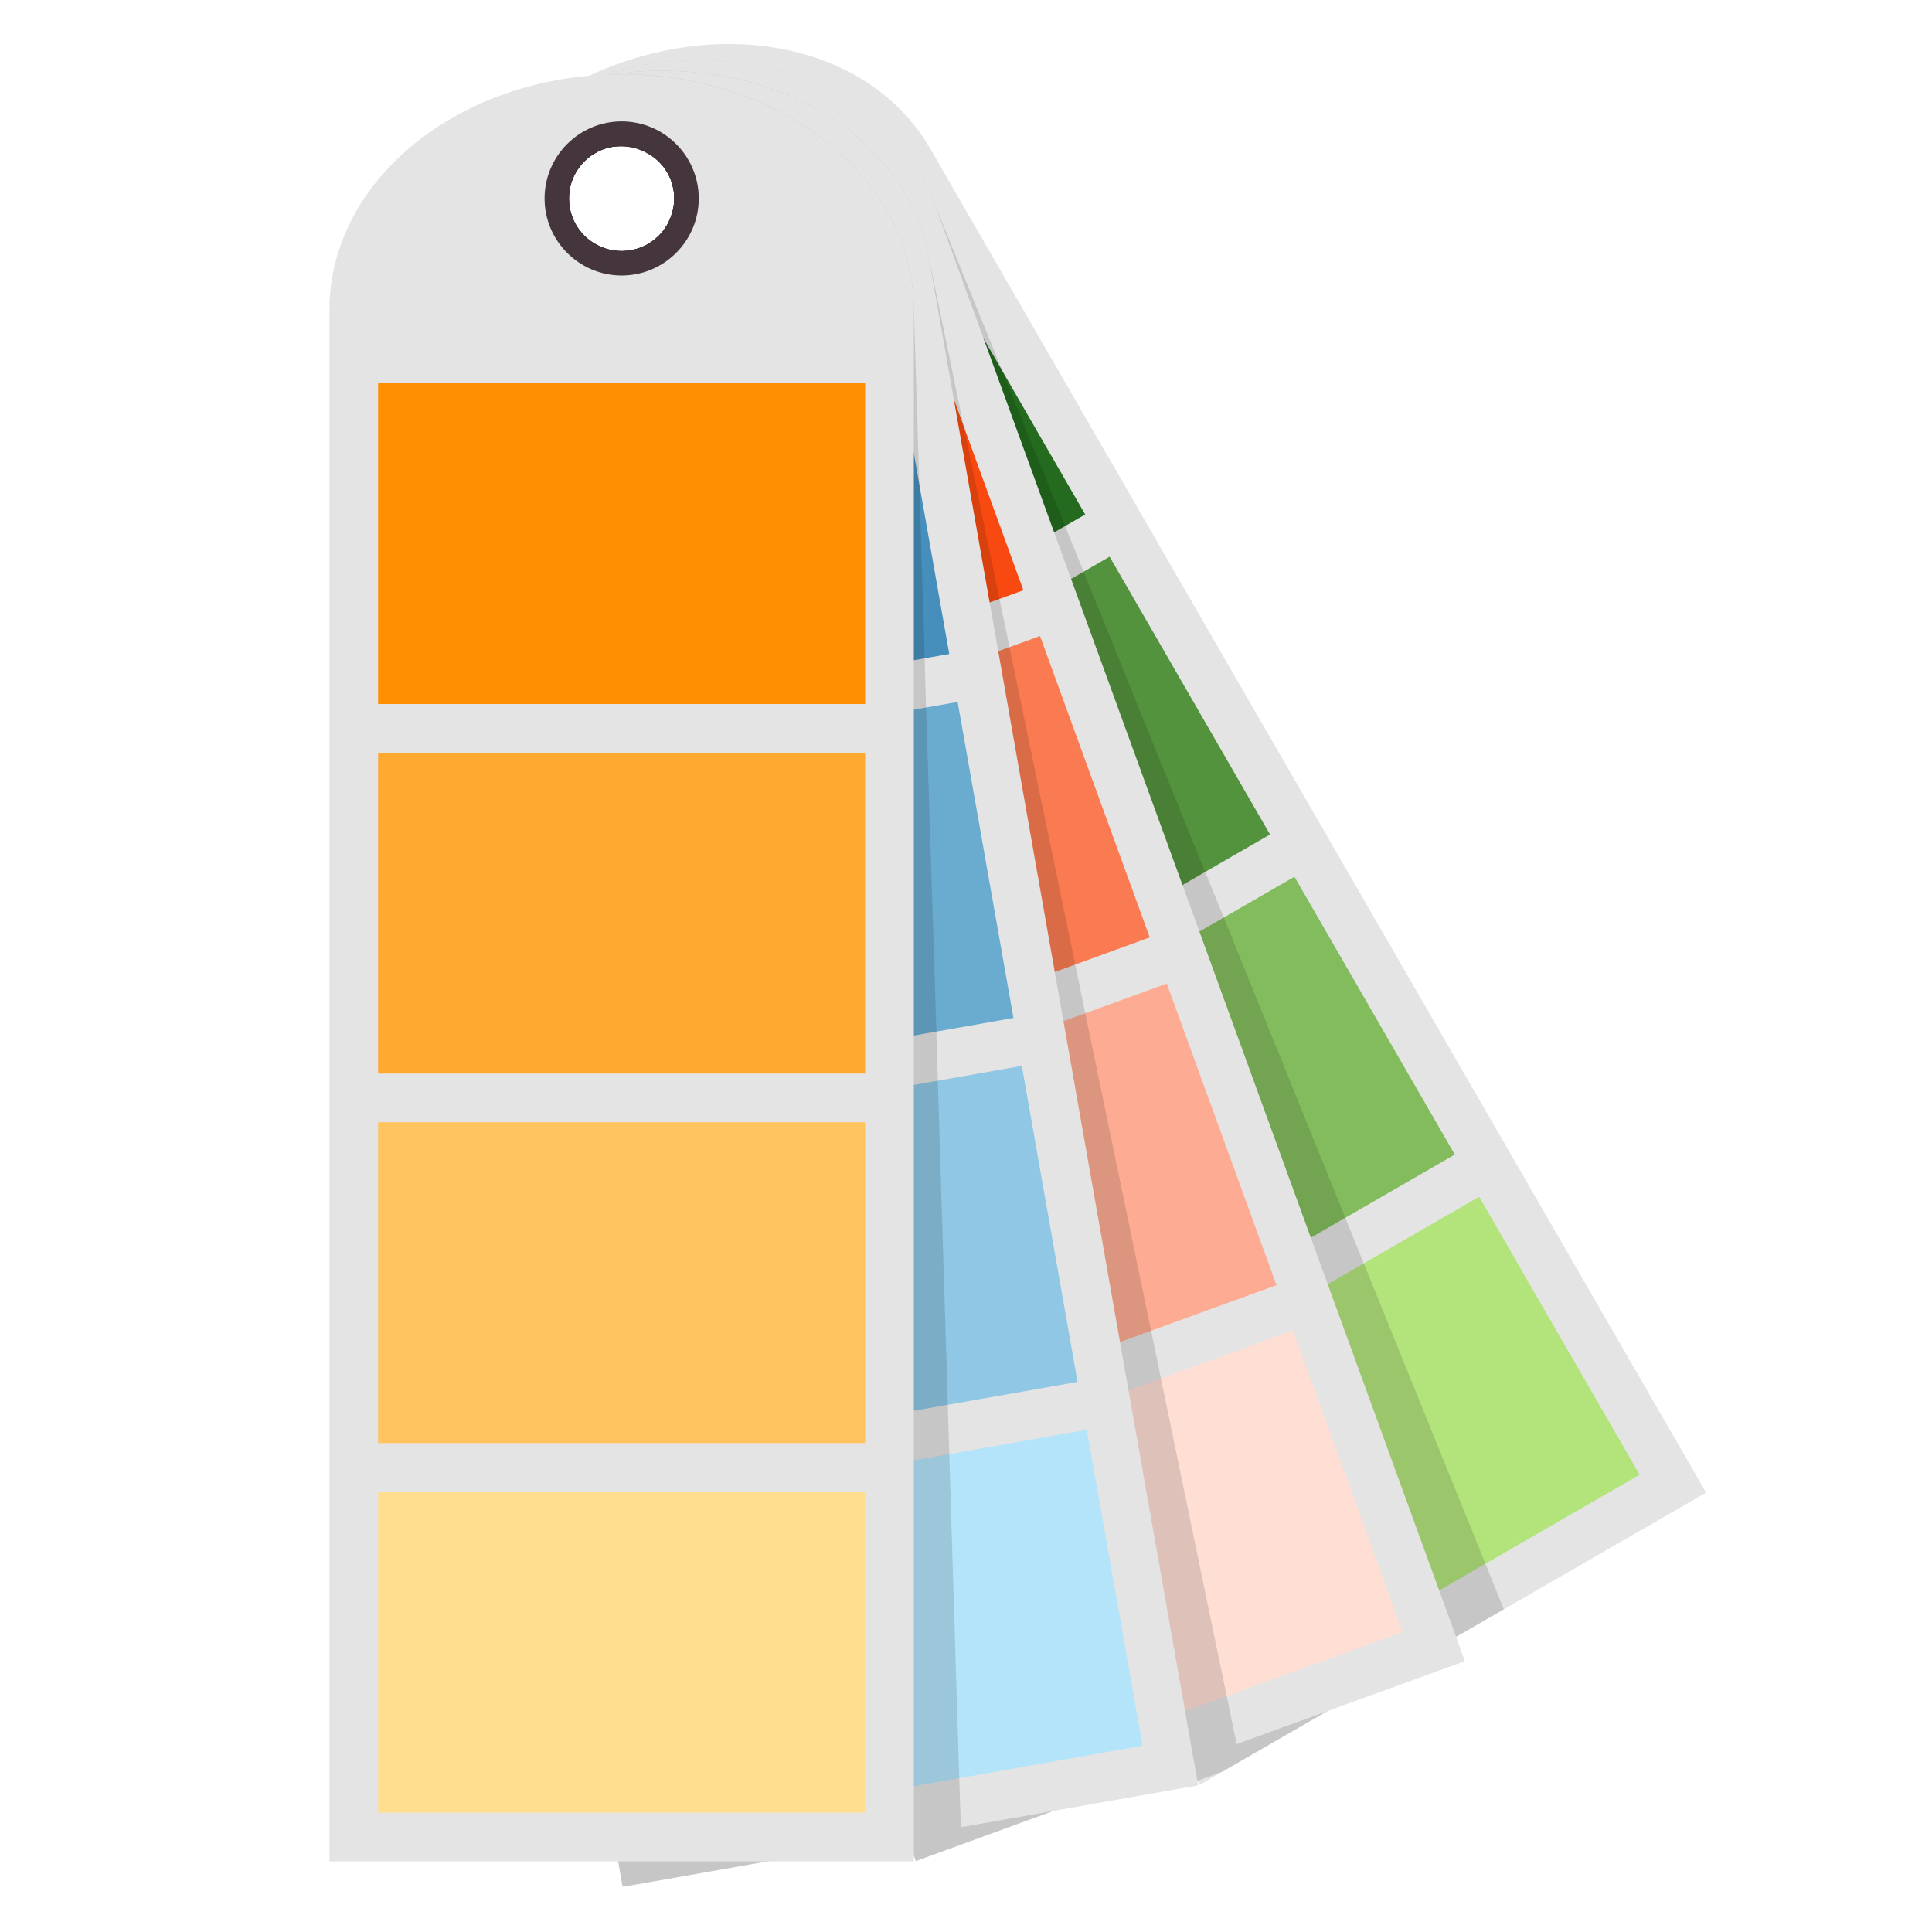
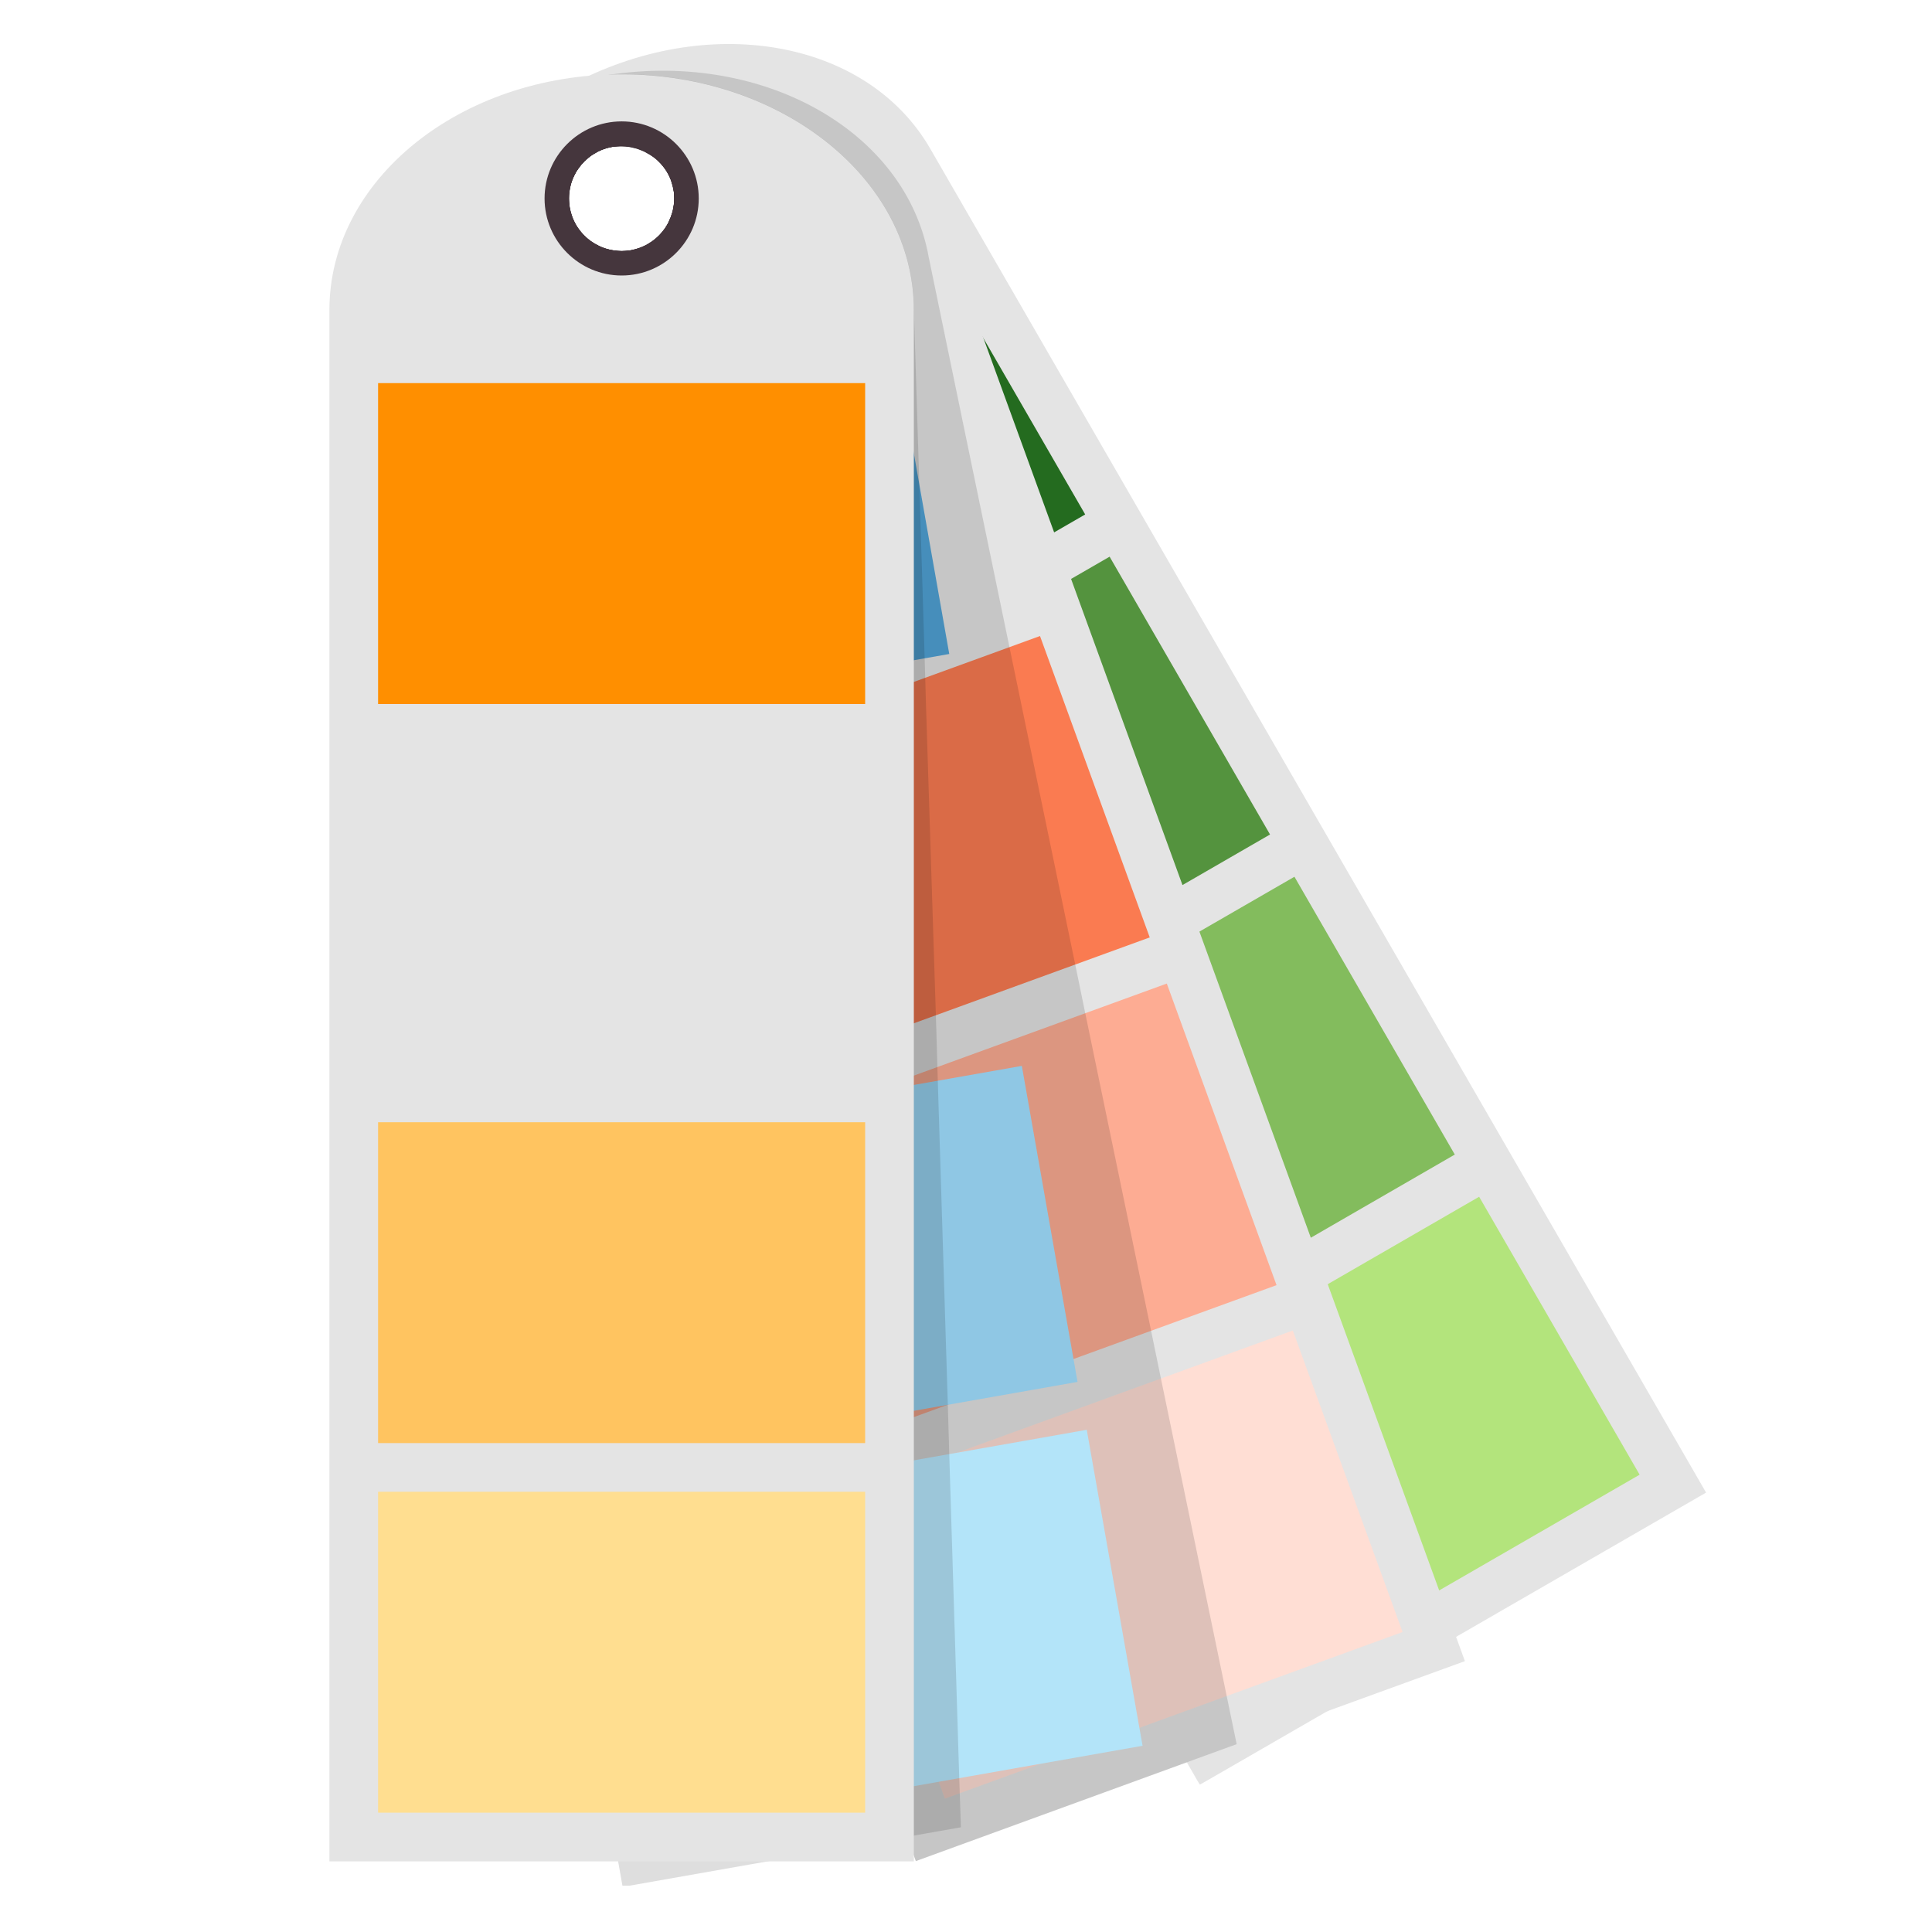
<svg xmlns="http://www.w3.org/2000/svg" id="Слой_2" x="0px" y="0px" viewBox="0 0 300 300" style="enable-background:new 0 0 300 300;" xml:space="preserve">
  <style type="text/css"> .st0{fill:#E4E4E4;} .st1{fill:#45363D;} .st2{fill:#246B1F;} .st3{fill:#54933E;} .st4{fill:#83BC5D;} .st5{fill:#B3E47C;} .st6{opacity:0.13;} .st7{fill:#F84910;} .st8{fill:#FA7B51;} .st9{fill:#FDAC93;} .st10{fill:#FFDED4;} .st11{fill:#468EBB;} .st12{fill:#6AABD0;} .st13{fill:#8FC7E4;} .st14{fill:#B3E4F9;} .st15{fill:#FF8F00;} .st16{fill:#FFA930;} .st17{fill:#FFC460;} .st18{fill:#FFDE90;} </style>
  <g>
    <g>
      <g>
        <path class="st0" d="M264.92,231.77L144.48,23.14C134.62,6,109.73,1.77,88.32,13.34c-0.49,0.27-0.95,0.54-1.44,0.79 C65.17,26.66,55.8,51.01,65.89,68.52l120.05,207.99l0.38,0.61l3.55-2.04l43.65-25.19L264.92,231.77z M101.56,39.56 c-4.8,2.75-10.97,1.12-13.77-3.71c-2.77-4.81-1.13-10.96,3.71-13.76c4.79-2.77,10.97-1.14,13.77,3.7 C108.02,30.59,106.41,36.76,101.56,39.56z" />
        <path class="st1" d="M106.9,24.84c-2.13-3.71-6.13-5.98-10.37-5.98c-2.07,0-4.15,0.53-5.97,1.59c-2.76,1.6-4.76,4.2-5.6,7.26 c-0.83,3.11-0.37,6.31,1.21,9.07c2.13,3.71,6.09,5.98,10.36,5.98c2.09,0,4.16-0.52,5.98-1.58c2.76-1.59,4.76-4.16,5.6-7.27 C108.9,30.82,108.49,27.6,106.9,24.84z M104.63,31.88c-0.05,0.18-0.05,0.41-0.12,0.6c0,0.15-0.04,0.3-0.08,0.46 c-0.04,0.11-0.07,0.23-0.11,0.3c-0.2,0.68-0.49,1.32-0.87,1.93c-0.08,0.15-0.18,0.27-0.26,0.42l-0.45,0.56 c-0.14,0.15-0.26,0.3-0.41,0.46c-0.23,0.22-0.45,0.42-0.72,0.6c-0.42,0.34-0.83,0.64-1.33,0.87c-0.3,0.15-0.6,0.3-0.95,0.41 c-0.38,0.11-0.75,0.23-1.14,0.31c-0.15,0.03-0.29,0.07-0.49,0.1c-0.38,0.04-0.8,0.08-1.18,0.08c-0.41,0-0.86-0.04-1.29-0.11 c-0.33-0.04-0.67-0.11-1.02-0.23c-0.18-0.03-0.4-0.11-0.6-0.22c-0.31-0.08-0.57-0.19-0.83-0.38c-0.34-0.11-0.64-0.3-0.95-0.53 c-0.33-0.22-0.64-0.48-0.95-0.79c-0.3-0.26-0.56-0.57-0.83-0.91c-0.22-0.3-0.45-0.6-0.64-0.9c-0.03-0.03-0.03-0.07-0.03-0.1 c-0.24-0.38-0.42-0.79-0.54-1.17c-0.15-0.38-0.26-0.76-0.3-1.14c-0.08-0.19-0.11-0.38-0.11-0.57c-0.04-0.03-0.04-0.06,0-0.11 c-0.15-1.02-0.08-2.08,0.19-3.11c0.11-0.46,0.26-0.87,0.49-1.32v-0.04c0.22-0.49,0.5-0.94,0.84-1.36 c0.19-0.27,0.38-0.54,0.68-0.76c0.03-0.11,0.12-0.19,0.23-0.26c0.07-0.12,0.15-0.2,0.26-0.27c0.68-0.6,1.47-1.09,2.35-1.44 c0.07-0.03,0.19-0.08,0.25-0.11c0.12-0.04,0.27-0.08,0.38-0.12c0.16-0.07,0.34-0.11,0.49-0.11c0.3-0.07,0.6-0.15,0.91-0.15 c0.98-0.1,2.04-0.04,2.98,0.23c0.38,0.07,0.72,0.19,1.05,0.34c0.35,0.12,0.65,0.27,0.95,0.46c0.31,0.15,0.61,0.34,0.91,0.56 c0.3,0.2,0.57,0.42,0.83,0.69c0.53,0.49,0.99,1.06,1.37,1.7c0.07,0.12,0.11,0.23,0.19,0.34c0.15,0.3,0.3,0.61,0.42,0.95 c0.11,0.38,0.22,0.76,0.3,1.13c0.05,0.15,0.07,0.31,0.12,0.49C104.73,30.4,104.73,31.12,104.63,31.88z" />
      </g>
      <g>
        <rect x="85.5" y="52.31" transform="matrix(0.866 -0.5 0.5 0.866 -22.088 71.999)" class="st2" width="75.62" height="49.82" />
        <polygon class="st3" points="106.81,124.26 172.3,86.44 197.21,129.58 131.72,167.4 " />
        <polygon class="st4" points="135.5,173.95 201,136.14 225.9,179.28 160.42,217.1 " />
        <polygon class="st5" points="164.2,223.65 229.68,185.83 254.6,228.99 189.11,266.8 " />
      </g>
    </g>
-     <path class="st6" d="M233.52,249.89l-2.87-7.08v-0.03l-18.88-46.6l-2.87-7.07l-18.87-46.64l-2.89-7.07l-18.87-46.63l-2.87-7.07 v-0.04l-9.79-24.1v-0.04l-10.52-25.94c-6.92-18.99-31.61-27.45-55.14-18.87c-0.56,0.19-1.1,0.4-1.63,0.63 c-0.49,0.27-0.95,0.54-1.44,0.79C65.17,26.66,55.8,51.01,65.89,68.52l120.05,207.99l3.93-1.44L233.52,249.89z M103.79,27.07 c0.15,0.3,0.3,0.61,0.42,0.95c0.15,0.38,0.22,0.76,0.3,1.13c0.05,0.15,0.07,0.31,0.12,0.49c0.1,0.76,0.1,1.47,0,2.24 c-0.05,0.18-0.05,0.41-0.12,0.6c-0.04,0.27-0.11,0.52-0.19,0.75c-0.2,0.68-0.49,1.32-0.87,1.93c-0.08,0.15-0.18,0.27-0.26,0.42 l-0.45,0.56c-0.14,0.15-0.26,0.3-0.41,0.46c-0.23,0.22-0.45,0.42-0.72,0.6c-0.42,0.34-0.83,0.64-1.33,0.87 c-0.3,0.15-0.6,0.3-0.95,0.41c-0.38,0.15-0.75,0.23-1.14,0.31c-0.15,0.03-0.29,0.07-0.49,0.1c-0.38,0.04-0.8,0.08-1.18,0.08 c-0.41,0-0.86-0.04-1.29-0.11c-0.33-0.04-0.67-0.11-1.02-0.23c-0.18-0.03-0.4-0.11-0.6-0.22c-0.31-0.08-0.57-0.19-0.83-0.38 c-0.34-0.15-0.64-0.34-0.95-0.53c-0.33-0.22-0.64-0.48-0.95-0.79c-0.3-0.26-0.56-0.57-0.83-0.91c-0.22-0.33-0.45-0.64-0.67-1.01 c-0.19-0.38-0.38-0.76-0.54-1.17c-0.15-0.38-0.26-0.76-0.3-1.14c-0.08-0.19-0.11-0.38-0.11-0.57c-0.04-0.03-0.04-0.06,0-0.11 c-0.15-1.02-0.08-2.08,0.19-3.11c0.11-0.46,0.26-0.87,0.49-1.32v-0.04c0.22-0.49,0.5-0.94,0.84-1.36c0.19-0.27,0.38-0.54,0.68-0.76 c0.08-0.11,0.16-0.22,0.23-0.26c0.07-0.12,0.15-0.2,0.26-0.27c0.68-0.6,1.47-1.09,2.35-1.44c0.07-0.03,0.19-0.08,0.25-0.11 c0.12-0.04,0.27-0.08,0.38-0.12c0.16-0.07,0.34-0.11,0.49-0.11c0.3-0.07,0.6-0.15,0.91-0.15c1.01-0.15,2.04-0.07,2.98,0.23 c0.38,0.07,0.72,0.19,1.05,0.34c0.35,0.12,0.65,0.27,0.95,0.46c0.31,0.15,0.61,0.34,0.91,0.56c0.3,0.2,0.57,0.42,0.83,0.69 c0.53,0.49,0.99,1.06,1.37,1.7C103.67,26.85,103.72,26.96,103.79,27.07z" />
    <g>
      <g>
        <path class="st0" d="M227.47,257.94L145.09,31.57c-6.77-18.57-30.52-27.08-53.56-19.41c-0.52,0.16-1.05,0.34-1.58,0.54 C66.38,21.28,52.89,43.64,59.8,62.62l82.41,226.37l49.81-18.16L227.47,257.94z M93.09,21.36c5.22-1.94,11,0.79,12.9,6.01 c1.92,5.22-0.8,11.01-6.02,12.9c-5.22,1.93-11-0.8-12.9-6.02C85.15,29.04,87.86,23.25,93.09,21.36z" />
        <path class="st1" d="M107.77,26.73c-1.71-4.73-6.24-7.87-11.24-7.87c-1.4,0-2.76,0.23-4.08,0.71c-3.03,1.1-5.41,3.29-6.77,6.18 c-1.32,2.91-1.48,6.15-0.38,9.15c1.7,4.73,6.24,7.87,11.23,7.87c1.4,0,2.77-0.22,4.08-0.72 C106.81,39.83,110.03,32.94,107.77,26.73z M104.7,30.82c0,0.45-0.04,0.9-0.13,1.35c-0.03,0.38-0.15,0.79-0.3,1.14 c-0.07,0.31-0.19,0.57-0.34,0.84c-0.08,0.33-0.27,0.64-0.46,0.94c-0.18,0.34-0.42,0.64-0.68,0.94c-0.26,0.34-0.6,0.68-0.93,0.95 c0,0-0.04,0.07-0.08,0.07c-0.26,0.22-0.53,0.45-0.83,0.61c-0.27,0.19-0.54,0.37-0.84,0.49c-0.27,0.12-0.52,0.23-0.8,0.34 c-0.45,0.15-0.9,0.31-1.36,0.38c-0.49,0.08-0.99,0.11-1.45,0.11c-0.41,0-0.86-0.04-1.29-0.11c-0.3-0.04-0.6-0.11-0.91-0.2 c-0.15-0.04-0.3-0.07-0.41-0.11c-0.34-0.11-0.67-0.26-1.03-0.45c-0.3-0.15-0.6-0.31-0.91-0.54c-0.1-0.03-0.22-0.11-0.3-0.19 c-0.31-0.22-0.57-0.41-0.8-0.68c-0.26-0.26-0.52-0.52-0.79-0.83c-0.83-1.02-1.39-2.27-1.62-3.62V32.1c-0.19-0.9-0.19-1.81,0-2.72 c0.04-0.38,0.15-0.79,0.31-1.17c0.03-0.07,0.03-0.15,0.07-0.22c0.08-0.2,0.16-0.42,0.27-0.61c0.03-0.11,0.12-0.22,0.19-0.3 c0.09-0.27,0.22-0.53,0.43-0.76c0.11-0.19,0.22-0.37,0.42-0.56c0.06-0.15,0.19-0.27,0.33-0.38c0.19-0.3,0.45-0.57,0.76-0.75 c0.35-0.34,0.72-0.61,1.14-0.83c0.42-0.27,0.87-0.5,1.36-0.64c0.61-0.22,1.23-0.36,1.87-0.42c0.06,0,0.12,0,0.19-0.01 c0.6-0.04,1.2-0.04,1.8,0.04c0,0,0.01,0,0.04,0c1.26,0.19,2.47,0.66,3.53,1.37c0.69,0.46,1.29,1.03,1.81,1.7 c0.83,1.02,1.4,2.23,1.62,3.55C104.67,29.87,104.7,30.36,104.7,30.82z" />
      </g>
      <g>
-         <polygon class="st7" points="70.8,70.69 141.87,44.83 158.91,91.65 87.85,117.51 " />
        <polygon class="st8" points="90.42,124.62 161.49,98.76 178.53,145.56 107.47,171.43 " />
        <rect x="116.29" y="164.11" transform="matrix(0.94 -0.342 0.342 0.94 -55.349 64.099)" class="st9" width="75.63" height="49.82" />
        <polygon class="st10" points="129.68,232.47 200.75,206.6 217.79,253.42 146.72,279.29 " />
      </g>
    </g>
    <path class="st6" d="M192.03,270.83l-1.55-7.48l-10.21-49.29l-1.54-7.48l-10.22-49.29l-1.55-7.53l-10.21-49.27l-1.55-7.49 l-5.56-26.82l-5.41-26.16c-3.52-19.94-26.37-32.53-51.02-28.18c-0.58,0.11-1.13,0.19-1.68,0.34c-0.52,0.16-1.05,0.34-1.58,0.54 C66.38,21.28,52.89,43.64,59.8,62.62l82.41,226.37L192.03,270.83z M102.95,25.82c0.83,1.02,1.4,2.23,1.62,3.55 c0.09,0.49,0.13,0.99,0.13,1.45c0,0.45-0.04,0.9-0.13,1.35c-0.03,0.38-0.15,0.79-0.3,1.14c-0.07,0.31-0.19,0.57-0.34,0.84 c-0.08,0.33-0.27,0.64-0.46,0.94c-0.18,0.34-0.42,0.64-0.68,0.94c-0.29,0.34-0.6,0.68-0.93,0.95c0,0-0.04,0.07-0.08,0.07 c-0.26,0.22-0.53,0.45-0.83,0.61c-0.27,0.19-0.54,0.37-0.84,0.49c-0.27,0.15-0.52,0.27-0.8,0.34c-0.45,0.15-0.9,0.31-1.36,0.38 c-0.49,0.08-0.99,0.11-1.45,0.11c-0.41,0-0.86-0.04-1.29-0.11c-0.3-0.04-0.6-0.11-0.91-0.2c-0.15-0.04-0.3-0.07-0.41-0.11 c-0.34-0.11-0.71-0.26-1.03-0.45c-0.33-0.15-0.64-0.31-0.91-0.54c-0.1-0.03-0.22-0.11-0.3-0.19c-0.31-0.18-0.57-0.41-0.8-0.68 c-0.3-0.22-0.56-0.52-0.79-0.83c-0.83-1.02-1.39-2.27-1.62-3.62V32.1c-0.19-0.94-0.15-1.84,0-2.72c0.08-0.41,0.19-0.79,0.31-1.17 c0.03-0.07,0.03-0.15,0.07-0.22c0.16-0.3,0.27-0.61,0.45-0.91c0.12-0.27,0.26-0.53,0.43-0.76c0.11-0.19,0.26-0.37,0.42-0.56 c0.06-0.15,0.19-0.27,0.33-0.38c0.23-0.3,0.49-0.53,0.76-0.75c0.35-0.34,0.72-0.61,1.14-0.83c0.45-0.27,0.9-0.5,1.36-0.64 c0.45-0.15,0.91-0.3,1.37-0.38c2.2-0.38,4.36,0.15,6.05,1.36C101.87,24.54,102.47,25.14,102.95,25.82z" />
    <g>
      <g>
-         <path class="st0" d="M186.05,277.23L144.23,40.01c-3.45-19.45-25.27-31.88-49.22-28.45c-0.6,0.08-1.2,0.16-1.8,0.27 C68.5,16.18,51.33,35.85,54.85,55.74l41.8,237.07l0.03,0.19l1.06-0.19l51.47-9.08L186.05,277.23z M94.79,20.91 c5.49-0.99,10.7,2.69,11.65,8.17c0.98,5.48-2.68,10.7-8.17,11.65c-5.48,0.98-10.7-2.69-11.65-8.17 C85.63,27.07,89.3,21.85,94.79,20.91z" />
        <path class="st1" d="M108.33,28.73c-1.02-5.71-5.98-9.87-11.81-9.87c-0.68,0-1.36,0.03-2.07,0.15 c-6.51,1.17-10.86,7.38-9.73,13.88c1.14,6.39,7.26,10.89,13.89,9.71C105.11,41.43,109.47,35.25,108.33,28.73z M104.7,30.82 c0,0.45-0.04,0.86-0.13,1.28c-0.15,1.03-0.49,1.97-0.97,2.85c-0.23,0.37-0.5,0.71-0.76,1.06c0,0.04-0.04,0.04-0.04,0.04 c-0.29,0.37-0.64,0.68-0.97,0.99c-0.05,0.04-0.09,0.07-0.12,0.11c-0.3,0.23-0.61,0.45-0.94,0.64c-0.35,0.22-0.68,0.41-1.06,0.57 c-0.26,0.11-0.49,0.19-0.76,0.27c-0.37,0.12-0.72,0.22-1.13,0.26c-0.42,0.08-0.83,0.11-1.29,0.11c-0.41,0-0.82-0.04-1.21-0.11 c-0.41-0.04-0.83-0.15-1.21-0.26c-0.23-0.08-0.45-0.15-0.68-0.22c-0.87-0.38-1.7-0.88-2.39-1.52c-0.19-0.19-0.38-0.37-0.57-0.56 c-0.64-0.68-1.14-1.51-1.51-2.39c-0.08-0.22-0.15-0.46-0.23-0.68c-0.11-0.38-0.23-0.72-0.27-1.14c-0.08-0.42-0.11-0.83-0.11-1.28 c0-0.46,0.03-0.88,0.11-1.3c0.15-1.02,0.49-1.96,0.99-2.83c0.23-0.38,0.49-0.72,0.75-1.06c0-0.04,0.04-0.04,0.04-0.04 c0.3-0.38,0.64-0.68,0.99-0.98c0.03-0.04,0.08-0.08,0.11-0.11c0.31-0.22,0.6-0.5,0.95-0.64c0.34-0.23,0.68-0.42,1.07-0.57 c0.26-0.11,0.49-0.18,0.75-0.27c0.38-0.11,0.71-0.21,1.13-0.26c0.42-0.07,0.84-0.1,1.29-0.1c0.46,0,0.87,0.03,1.29,0.1 c0.41,0.05,0.76,0.15,1.13,0.26c0.23,0.04,0.41,0.12,0.65,0.23c2.03,0.83,3.66,2.42,4.49,4.46c0.08,0.22,0.15,0.45,0.23,0.68 c0.11,0.38,0.23,0.72,0.26,1.13C104.67,29.94,104.7,30.36,104.7,30.82z" />
      </g>
      <g>
        <polygon class="st11" points="64.26,65.62 138.74,52.48 147.4,101.55 72.92,114.68 " />
-         <polygon class="st12" points="74.23,122.13 148.7,109 157.37,158.07 82.88,171.2 " />
        <polygon class="st13" points="84.19,178.65 158.67,165.51 167.32,214.58 92.86,227.72 " />
        <rect x="97.91" y="228.22" transform="matrix(0.985 -0.174 0.174 0.985 -41.897 27.417)" class="st14" width="75.63" height="49.81" />
      </g>
    </g>
    <path class="st6" d="M149.21,283.74l-0.26-7.64l-1.55-50.3l-0.22-7.64l-1.56-50.35l-0.22-7.65l-1.6-50.3l-0.22-7.63l-0.83-27.02 v-0.03l-0.84-27.04c0-20.21-20.31-36.62-45.39-36.62c-0.49,0-1.01,0-1.51,0.04c-0.6,0.08-1.2,0.16-1.8,0.27 C68.5,16.18,51.33,35.85,54.85,55.74l41.8,237.07h1.09L149.21,283.74z M104.09,27.72c0.08,0.22,0.15,0.45,0.23,0.68 c0.11,0.38,0.23,0.72,0.26,1.13c0.09,0.42,0.13,0.84,0.13,1.3c0,0.45-0.04,0.86-0.13,1.28c-0.15,1.03-0.49,1.97-0.97,2.85 c-0.23,0.37-0.5,0.71-0.76,1.06c0,0.04-0.04,0.04-0.04,0.04c-0.29,0.37-0.64,0.68-0.97,0.99c-0.05,0.04-0.09,0.07-0.12,0.11 c-0.3,0.23-0.61,0.5-0.94,0.64c-0.35,0.22-0.68,0.41-1.06,0.57c-0.26,0.11-0.49,0.19-0.76,0.27c-0.37,0.12-0.72,0.22-1.13,0.26 c-0.42,0.08-0.83,0.11-1.29,0.11c-0.41,0-0.82-0.04-1.21-0.11c-0.41-0.04-0.83-0.15-1.21-0.26c-0.23-0.08-0.45-0.15-0.68-0.22 c-0.87-0.38-1.7-0.88-2.39-1.52c-0.19-0.19-0.38-0.37-0.57-0.56c-0.64-0.68-1.14-1.51-1.51-2.39c-0.08-0.22-0.15-0.46-0.23-0.68 c-0.11-0.38-0.23-0.72-0.27-1.14c-0.08-0.42-0.11-0.83-0.11-1.28c0-0.46,0.03-0.88,0.11-1.3c0.15-1.02,0.49-1.96,0.99-2.83 c0.23-0.38,0.49-0.72,0.75-1.06c0-0.04,0.04-0.04,0.04-0.04c0.3-0.38,0.64-0.68,0.99-0.98c0.03-0.04,0.08-0.08,0.11-0.11 c0.31-0.22,0.6-0.5,0.95-0.64c0.34-0.23,0.68-0.42,1.07-0.57c0.26-0.11,0.49-0.18,0.75-0.27c0.38-0.11,0.71-0.21,1.13-0.26 c0.42-0.07,0.84-0.1,1.29-0.1c0.46,0,0.87,0.03,1.29,0.1c0.41,0.05,0.76,0.15,1.13,0.26c0.23,0.04,0.41,0.12,0.65,0.23 C101.63,24.08,103.26,25.68,104.09,27.72z" />
    <g>
      <g>
        <path class="st0" d="M141.9,289.03V48.14c0-20.22-20.31-36.6-45.38-36.6c-25.07,0-45.37,16.38-45.37,36.6v240.89H141.9z M106.6,30.82c0,5.56-4.52,10.07-10.08,10.07c-5.56,0-10.07-4.51-10.07-10.07c0-5.57,4.52-10.09,10.07-10.09 C102.08,20.73,106.6,25.25,106.6,30.82z" />
        <path class="st1" d="M108.5,30.82c0,6.59-5.37,11.96-11.97,11.96c-6.6,0-11.97-5.37-11.97-11.96c0-6.6,5.37-11.97,11.97-11.97 C103.13,18.85,108.5,24.22,108.5,30.82z M104.71,30.82c0-4.52-3.67-8.18-8.18-8.18c-4.51,0-8.18,3.66-8.18,8.18 c0,4.5,3.67,8.18,8.18,8.18C101.04,39,104.71,35.32,104.71,30.82z" />
      </g>
      <g>
        <rect x="58.71" y="59.49" class="st15" width="75.63" height="49.83" />
-         <rect x="58.71" y="116.88" class="st16" width="75.63" height="49.82" />
        <rect x="58.71" y="174.26" class="st17" width="75.63" height="49.82" />
        <rect x="58.71" y="231.64" class="st18" width="75.63" height="49.83" />
      </g>
    </g>
  </g>
</svg>